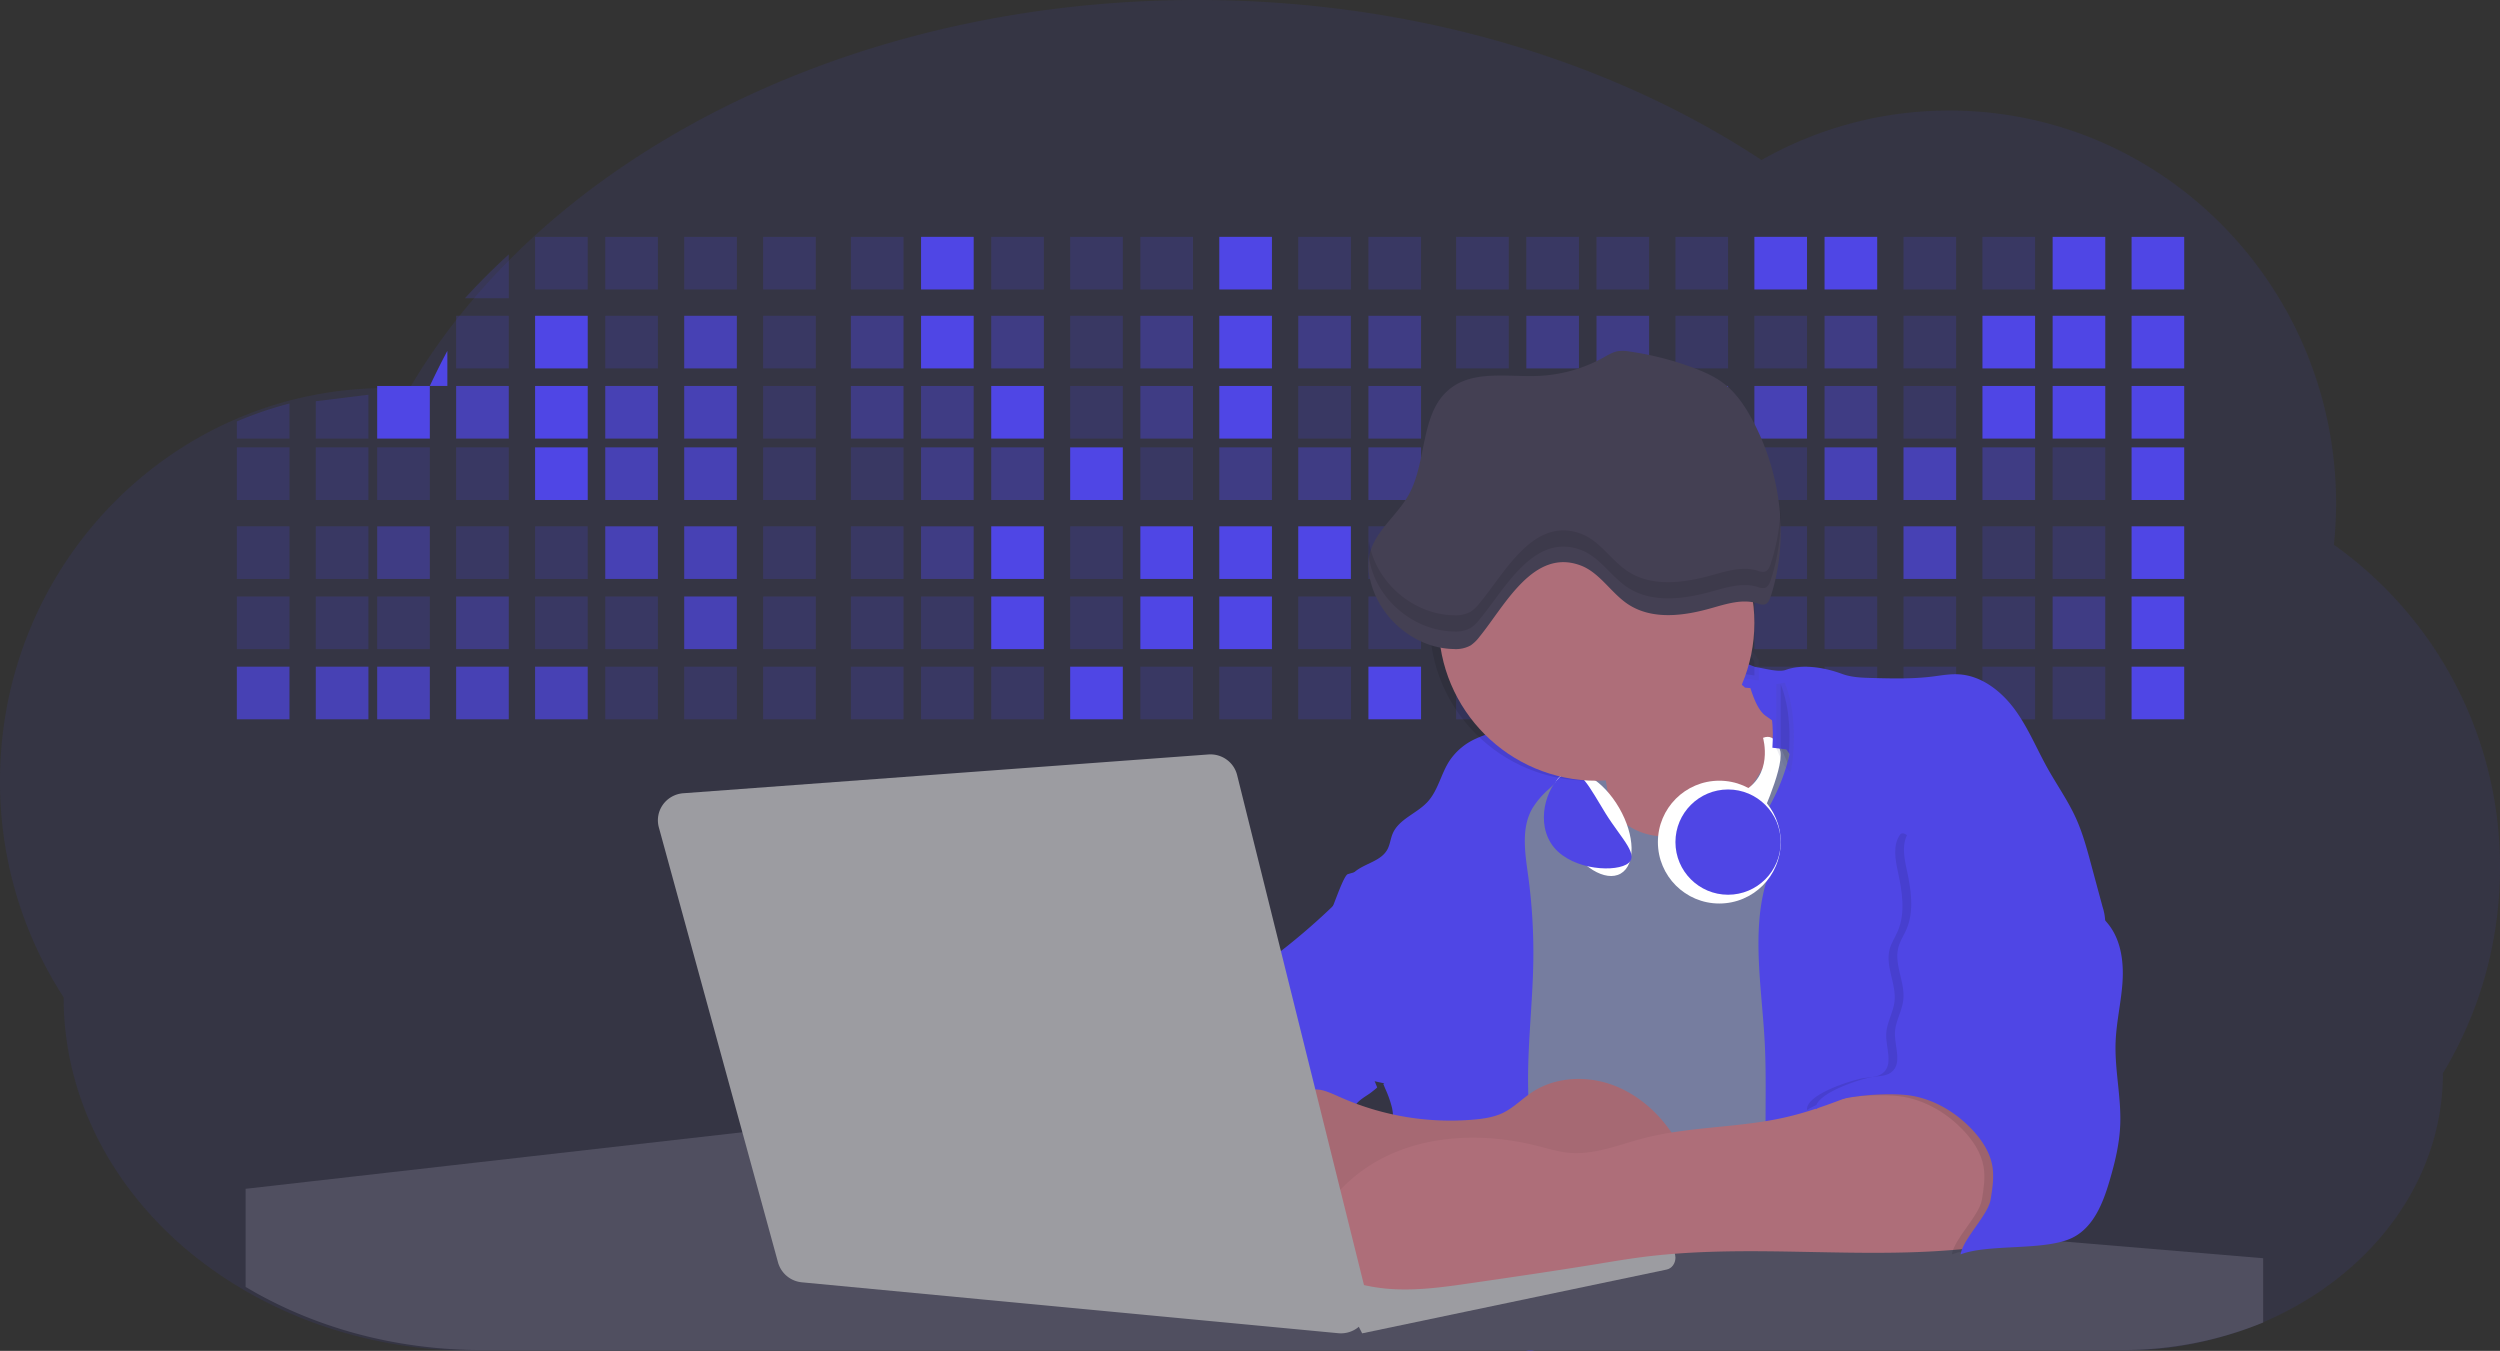
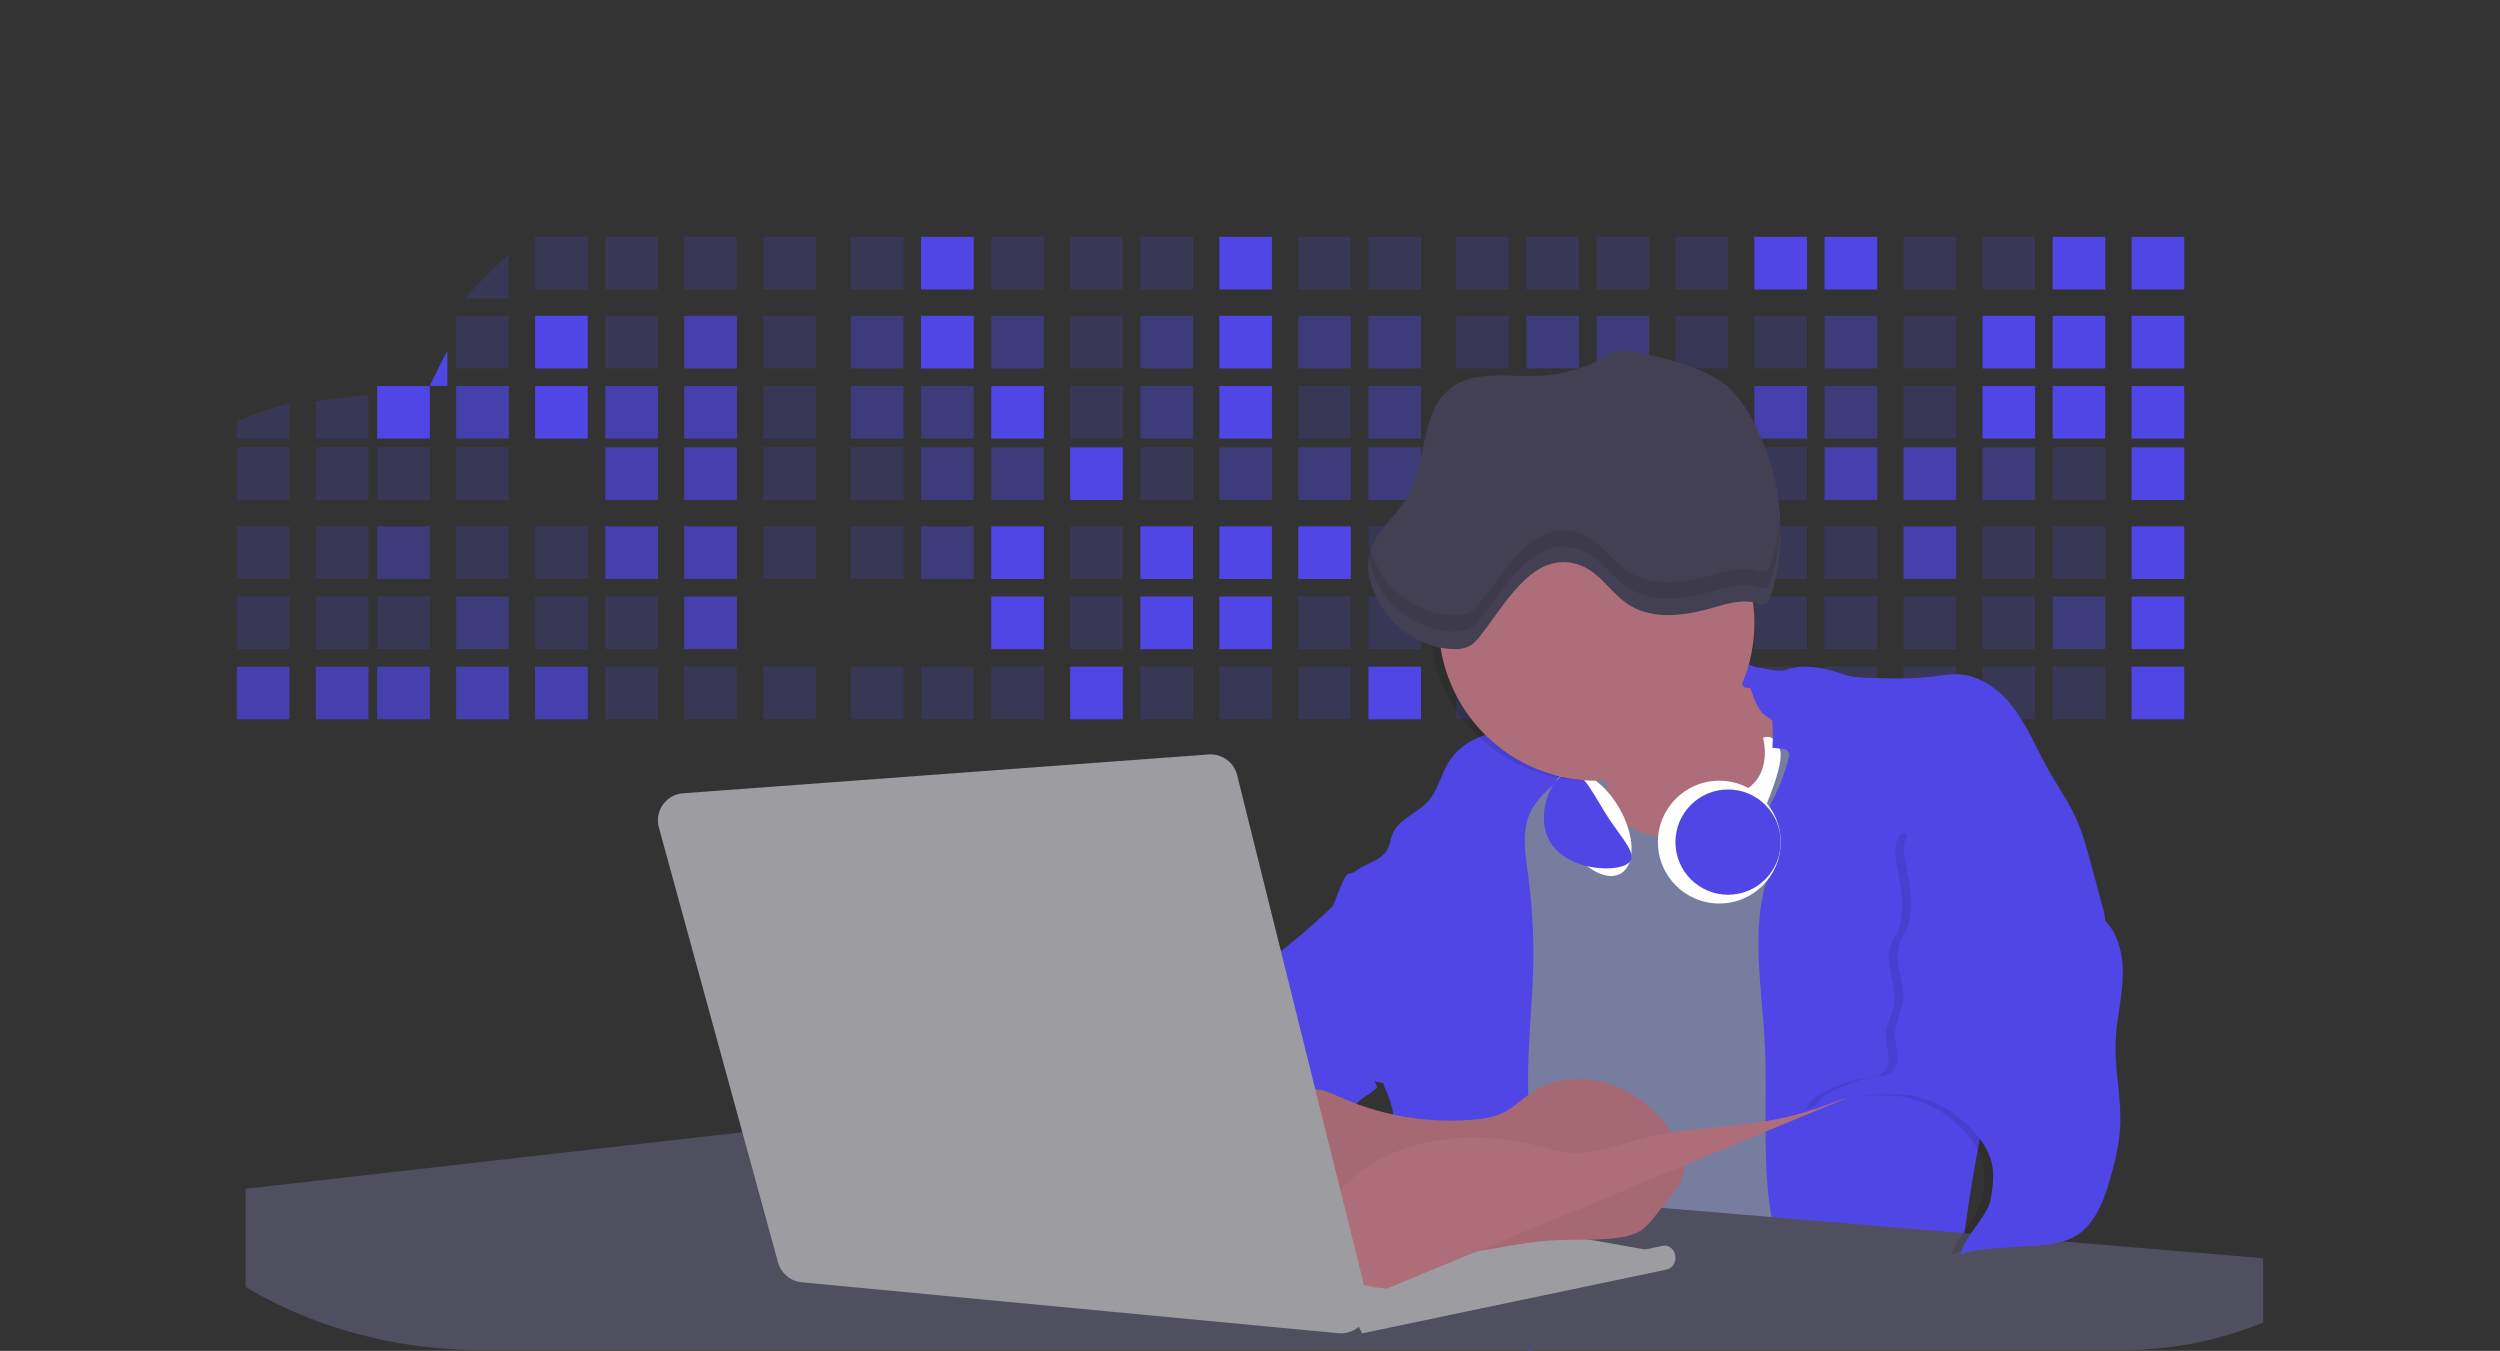
<svg xmlns="http://www.w3.org/2000/svg" width="285" height="154">
  <rect width="100%" height="100%" fill="#333333" stroke="none" />
  <g fill-rule="nonzero" fill="none">
-     <path d="M285 98.908a45.505 45.505 0 0 1-1.707 12.382 45 45 0 0 1-4.8 11.055c0 12.507-8.426 23.317-20.655 28.46A41.603 41.603 0 0 1 241.712 154H54.102c-10.027 0-19.319-2.711-26.94-7.33a46.28 46.28 0 0 1-6.186-4.466c-8.47-7.295-13.721-17.375-13.721-28.51A45.13 45.13 0 0 1 0 89.05c0-18.314 10.81-34.062 26.295-41.014a43.418 43.418 0 0 1 6.356-2.277 43.608 43.608 0 0 1 11.016-1.52h.428c.862 0 1.717.03 2.566.08l.28-.475c.341-.573.692-1.14 1.05-1.7a64.088 64.088 0 0 1 2.039-3.02 69.585 69.585 0 0 1 2.329-3.091l.207-.25c.458-.573.926-1.138 1.405-1.698a83.311 83.311 0 0 1 4.733-5.08C76.67 11.359 104.812 0 136.451 0c24.619 0 47.122 6.878 64.36 18.242a43.322 43.322 0 0 1 21.41-5.64c24.349 0 44.094 20.064 44.094 44.814a46.255 46.255 0 0 1-.249 4.689A44.965 44.965 0 0 1 285 98.908z" fill="#4f46e5" opacity=".1" />
    <path d="M58 29v5h-5a78.624 78.624 0 0 1 5-5zM61 27h6v6h-6zM69 27h6v6h-6zM78 27h6v6h-6zM87 27h6v6h-6zM97 27h6v6h-6z" fill="#4f46e5" opacity=".2" />
    <path fill="#4f46e5" d="M105 27h6v6h-6z" />
    <path fill="#4f46e5" opacity=".2" d="M113 27h6v6h-6zM122 27h6v6h-6zM130 27h6v6h-6z" />
    <path fill="#4f46e5" d="M139 27h6v6h-6z" />
    <path fill="#4f46e5" opacity=".2" d="M148 27h6v6h-6zM156 27h6v6h-6zM166 27h6v6h-6zM174 27h6v6h-6zM182 27h6v6h-6zM191 27h6v6h-6z" />
    <path fill="#4f46e5" d="M200 27h6v6h-6zM208 27h6v6h-6z" />
    <path fill="#4f46e5" opacity=".2" d="M217 27h6v6h-6zM226 27h6v6h-6z" />
    <path fill="#4f46e5" d="M234 27h6v6h-6zM243 27h6v6h-6zM51 40v4h-2a82.292 82.292 0 0 1 2-4z" />
    <path fill="#4f46e5" opacity=".2" d="M52 36h6v6h-6z" />
    <path fill="#4f46e5" d="M61 36h6v6h-6z" />
    <path fill="#4f46e5" opacity=".2" d="M69 36h6v6h-6z" />
    <path fill="#4f46e5" opacity=".7" d="M78 36h6v6h-6z" />
    <path fill="#4f46e5" opacity=".2" d="M87 36h6v6h-6z" />
    <path fill="#4f46e5" opacity=".4" d="M97 36h6v6h-6z" />
    <path fill="#4f46e5" d="M105 36h6v6h-6z" />
    <path fill="#4f46e5" opacity=".4" d="M113 36h6v6h-6z" />
    <path fill="#4f46e5" opacity=".2" d="M122 36h6v6h-6z" />
    <path fill="#4f46e5" opacity=".4" d="M130 36h6v6h-6z" />
    <path fill="#4f46e5" d="M139 36h6v6h-6z" />
    <path fill="#4f46e5" opacity=".4" d="M148 36h6v6h-6zM156 36h6v6h-6z" />
    <path fill="#4f46e5" opacity=".2" d="M166 36h6v6h-6z" />
    <path fill="#4f46e5" opacity=".4" d="M174 36h6v6h-6zM182 36h6v6h-6z" />
    <path fill="#4f46e5" opacity=".2" d="M191 36h6v6h-6zM200 36h6v6h-6z" />
    <path fill="#4f46e5" opacity=".4" d="M208 36h6v6h-6z" />
    <path fill="#4f46e5" opacity=".2" d="M217 36h6v6h-6z" />
    <path fill="#4f46e5" d="M226 36h6v6h-6zM234 36h6v6h-6zM243 36h6v6h-6z" />
    <path d="M33 46v4h-6v-1.954A42.372 42.372 0 0 1 33 46zM42 45v5h-6v-4.258z" fill="#4f46e5" opacity=".2" />
    <path fill="#4f46e5" d="M43 44h6v6h-6z" />
    <path fill="#4f46e5" opacity=".7" d="M52 44h6v6h-6z" />
    <path fill="#4f46e5" d="M61 44h6v6h-6z" />
    <path fill="#4f46e5" opacity=".7" d="M69 44h6v6h-6zM78 44h6v6h-6z" />
    <path fill="#4f46e5" opacity=".2" d="M87 44h6v6h-6z" />
    <path fill="#4f46e5" opacity=".4" d="M97 44h6v6h-6zM105 44h6v6h-6z" />
    <path fill="#4f46e5" d="M113 44h6v6h-6z" />
    <path fill="#4f46e5" opacity=".2" d="M122 44h6v6h-6z" />
    <path fill="#4f46e5" opacity=".4" d="M130 44h6v6h-6z" />
    <path fill="#4f46e5" d="M139 44h6v6h-6z" />
    <path fill="#4f46e5" opacity=".2" d="M148 44h6v6h-6z" />
    <path fill="#4f46e5" opacity=".4" d="M156 44h6v6h-6z" />
    <path fill="#4f46e5" opacity=".2" d="M166 44h6v6h-6z" />
    <path fill="#4f46e5" d="M174 44h6v6h-6z" />
    <path fill="#4f46e5" opacity=".2" d="M182 44h6v6h-6z" />
    <path fill="#4f46e5" opacity=".7" d="M191 44h6v6h-6zM200 44h6v6h-6z" />
    <path fill="#4f46e5" opacity=".4" d="M208 44h6v6h-6z" />
    <path fill="#4f46e5" opacity=".2" d="M217 44h6v6h-6z" />
    <path fill="#4f46e5" d="M226 44h6v6h-6zM234 44h6v6h-6zM243 44h6v6h-6z" />
    <path fill="#4f46e5" opacity=".2" d="M27 51h6v6h-6zM36 51h6v6h-6zM43 51h6v6h-6zM52 51h6v6h-6z" />
-     <path fill="#4f46e5" d="M61 51h6v6h-6z" />
    <path fill="#4f46e5" opacity=".7" d="M69 51h6v6h-6zM78 51h6v6h-6z" />
    <path fill="#4f46e5" opacity=".2" d="M87 51h6v6h-6zM97 51h6v6h-6z" />
    <path fill="#4f46e5" opacity=".4" d="M105 51h6v6h-6zM113 51h6v6h-6z" />
    <path fill="#4f46e5" d="M122 51h6v6h-6z" />
    <path fill="#4f46e5" opacity=".2" d="M130 51h6v6h-6z" />
    <path fill="#4f46e5" opacity=".4" d="M139 51h6v6h-6zM148 51h6v6h-6zM156 51h6v6h-6zM166 51h6v6h-6z" />
    <path fill="#4f46e5" opacity=".2" d="M174 51h6v6h-6zM182 51h6v6h-6zM191 51h6v6h-6zM200 51h6v6h-6z" />
    <path fill="#4f46e5" opacity=".7" d="M208 51h6v6h-6zM217 51h6v6h-6z" />
    <path fill="#4f46e5" opacity=".4" d="M226 51h6v6h-6z" />
    <path fill="#4f46e5" opacity=".2" d="M234 51h6v6h-6z" />
    <path fill="#4f46e5" d="M243 51h6v6h-6z" />
    <path fill="#4f46e5" opacity=".2" d="M27 60h6v6h-6zM36 60h6v6h-6z" />
    <path fill="#4f46e5" opacity=".4" d="M43 60h6v6h-6z" />
    <path fill="#4f46e5" opacity=".2" d="M52 60h6v6h-6zM61 60h6v6h-6z" />
    <path fill="#4f46e5" opacity=".7" d="M69 60h6v6h-6zM78 60h6v6h-6z" />
    <path fill="#4f46e5" opacity=".2" d="M87 60h6v6h-6zM97 60h6v6h-6z" />
    <path fill="#4f46e5" opacity=".4" d="M105 60h6v6h-6z" />
    <path fill="#4f46e5" d="M113 60h6v6h-6z" />
    <path fill="#4f46e5" opacity=".2" d="M122 60h6v6h-6z" />
    <path fill="#4f46e5" d="M130 60h6v6h-6zM139 60h6v6h-6zM148 60h6v6h-6z" />
    <path fill="#4f46e5" opacity=".2" d="M156 60h6v6h-6z" />
    <path fill="#4f46e5" d="M166 60h6v6h-6z" />
    <path fill="#4f46e5" opacity=".2" d="M174 60h6v6h-6zM182 60h6v6h-6zM191 60h6v6h-6zM200 60h6v6h-6zM208 60h6v6h-6z" />
    <path fill="#4f46e5" opacity=".7" d="M217 60h6v6h-6z" />
    <path fill="#4f46e5" opacity=".2" d="M226 60h6v6h-6zM234 60h6v6h-6z" />
    <path fill="#4f46e5" d="M243 60h6v6h-6z" />
    <path fill="#4f46e5" opacity=".2" d="M27 68h6v6h-6zM36 68h6v6h-6zM43 68h6v6h-6z" />
    <path fill="#4f46e5" opacity=".4" d="M52 68h6v6h-6z" />
    <path fill="#4f46e5" opacity=".2" d="M61 68h6v6h-6zM69 68h6v6h-6z" />
    <path fill="#4f46e5" opacity=".7" d="M78 68h6v6h-6z" />
-     <path fill="#4f46e5" opacity=".2" d="M87 68h6v6h-6zM97 68h6v6h-6zM105 68h6v6h-6z" />
    <path fill="#4f46e5" d="M113 68h6v6h-6z" />
    <path fill="#4f46e5" opacity=".2" d="M122 68h6v6h-6z" />
    <path fill="#4f46e5" d="M130 68h6v6h-6zM139 68h6v6h-6z" />
    <path fill="#4f46e5" opacity=".2" d="M148 68h6v6h-6zM156 68h6v6h-6zM166 68h6v6h-6zM174 68h6v6h-6zM182 68h6v6h-6zM191 68h6v6h-6zM200 68h6v6h-6zM208 68h6v6h-6zM217 68h6v6h-6zM226 68h6v6h-6z" />
    <path fill="#4f46e5" opacity=".4" d="M234 68h6v6h-6z" />
    <path fill="#4f46e5" d="M243 68h6v6h-6z" />
    <path fill="#4f46e5" opacity=".7" d="M27 76h6v6h-6zM36 76h6v6h-6zM43 76h6v6h-6zM52 76h6v6h-6zM61 76h6v6h-6z" />
    <path fill="#4f46e5" opacity=".2" d="M69 76h6v6h-6zM78 76h6v6h-6zM87 76h6v6h-6zM97 76h6v6h-6zM105 76h6v6h-6zM113 76h6v6h-6z" />
    <path fill="#4f46e5" d="M122 76h6v6h-6z" />
    <path fill="#4f46e5" opacity=".2" d="M130 76h6v6h-6zM139 76h6v6h-6zM148 76h6v6h-6z" />
    <path fill="#4f46e5" d="M156 76h6v6h-6z" />
    <path fill="#4f46e5" opacity=".2" d="M166 76h6v6h-6zM174 76h6v6h-6zM182 76h6v6h-6zM191 76h6v6h-6zM200 76h6v6h-6zM208 76h6v6h-6zM217 76h6v6h-6zM226 76h6v6h-6zM234 76h6v6h-6z" />
    <path fill="#4f46e5" d="M243 76h6v6h-6z" />
    <circle fill="#767D9F" cx="182.5" cy="90.5" r="8.5" />
    <path d="M181.225 79.747a171.72 171.72 0 0 1 2.227 11.6c.184 1.157.347 2.378-.07 3.472-.35.912-1.061 1.625-1.62 2.423-.558.799-.98 1.822-.64 2.737.339.915 1.33 1.415 2.275 1.673 2.705.733 5.589.2 8.282-.594a13.36 13.36 0 0 0 3.472-1.445c1.141-.728 2.076-1.74 2.936-2.78 3.925-4.784 6.494-10.525 8.913-16.232a9.81 9.81 0 0 1-8.324-3.37c-.991-1.17-1.718-2.8-1.16-4.231-1.636.902-3.58.963-5.342 1.58a18.94 18.94 0 0 0-3.143 1.554c-1.203.699-2.4 1.411-3.59 2.137-1.36.824-2.635 1.557-4.216 1.476z" fill="#AE6E79" />
    <path d="M201.751 86.102c-1.534 2.994-3.531 5.871-6.382 7.653-2.851 1.783-6.69 2.266-9.546.504-1.406-.861-2.471-2.17-3.7-3.273-1.228-1.102-2.763-2.046-4.413-1.903-1.819.159-3.243 1.581-4.461 2.943-1.849 2.07-3.635 4.227-4.944 6.676-2.512 4.708-3.107 10.211-2.996 15.548.11 5.337.881 10.647.899 15.984.025 6.566-1.085 13.078-2.208 19.546 10.324-1.274 20.66 1.51 31.007 2.565 6.621.682 13.293.667 19.95.65 1.17 0 2.416-.03 3.39-.68a4.58 4.58 0 0 0 1.405-1.672c.919-1.7 1.288-3.638 1.544-5.553.651-4.839.671-9.738.689-14.622.045-11.832.088-23.707-1.412-35.446-.37-2.888-.841-5.79-1.947-8.492-1.105-2.701-2.908-5.186-5.43-6.633-1.62-.932-5.376-2.553-7.285-1.614-2.143 1.047-3.132 5.815-4.16 7.82z" fill="#767D9F" />
    <path d="M201.171 118.7c-.386-7.152-1.956-14.786 1.386-21.134.822-1.56-2.125-3.505-1.214-5.015a22.599 22.599 0 0 0 2.504-5.902c.189-.713.34-1.467.162-2.183-.331-1.304-1.633-2.081-2.738-2.875-1.22-.878-1.847-3.554-2.24-5.002-.394-1.448 3.128.296 4.545-.22 1.966-.713 4.465-.264 6.426.459 1.096.4 2.285.434 3.453.464 2.267.059 4.542.116 6.792-.16 1.011-.126 2.024-.316 3.04-.26 2.59.146 4.843 1.902 6.377 3.979 1.533 2.076 2.509 4.496 3.766 6.745 1.048 1.875 2.297 3.646 3.19 5.597.792 1.726 1.293 3.58 1.788 5.426l1.277 4.733c.223.677.33 1.386.313 2.099-.064.757-.403 1.462-.746 2.136a40.445 40.445 0 0 1-4.647 7.026c-2.686 3.263-5.947 6.206-7.542 10.113-.623 1.521-.969 3.14-1.285 4.752A173.107 173.107 0 0 0 223.065 149a43.637 43.637 0 0 0-13.82-3.751c-1.39-.143-3.185.128-4.51-.247-2.215-.624-2.459-4.336-2.795-6.28-.537-3.095-.644-6.244-.664-9.372-.025-3.556.087-7.106-.105-10.65zM152.515 106.366c1.049 5.983 2.205 11.983 4.485 17.605a4.803 4.803 0 0 1-.172.154c-.202.172-.411.334-.63.499-.511.359-1.072.663-1.495 1.132-.16.18-.287.386-.374.61-.159.355-.159.76 0 1.115-1.189.526-2.57.364-3.902.314-1.15-.042-2.263 0-3.185.63-1.28.883-1.667 2.579-1.874 4.12a44.473 44.473 0 0 0-.197 1.687 47.042 47.042 0 0 0-.125 7.768c-4.07-.097-7.781-2.221-11.292-4.285-.802-.472-1.63-.968-2.15-1.745a3.94 3.94 0 0 1-.576-2.566c0-.127.022-.25.04-.379.112-.74.303-1.465.57-2.164a26.727 26.727 0 0 1 4.782-8.14c.892-1.041 1.897-2.06 2.313-3.37.182-.57.249-1.176.433-1.745.828-2.463 3.813-3.627 4.834-6.018.25-.57.364-1.196.673-1.745a4.394 4.394 0 0 1 1.06-1.184c.181-.152.37-.3.557-.446a74.045 74.045 0 0 0 5.061-4.35c.302-.285.601-.572.897-.863-.04 1.128.05 2.257.267 3.366z" fill="#4f46e5" />
    <path d="M178.188 88.41c-.356.378-.742.733-1.12 1.085l-.102.092-.401.373a9.675 9.675 0 0 0-1.868 2.182l-.042.07c-1.262 2.267-.795 5.058-.443 7.632a65.16 65.16 0 0 1 .586 9.684c-.064 4.47-.589 8.909-.599 13.373 0 1.013.023 2.024.067 3.037.072 1.646.196 3.29.344 4.933.161 1.803.354 3.603.535 5.403.143 1.393.28 2.784.393 4.174.057.72.111 1.438.156 2.158.052.844.094 1.69.119 2.535.017.536.027 1.07.027 1.606v.912c0 .58-.016 1.16-.047 1.738a48.699 48.699 0 0 1-.151 2.234c-.077.812-.213 1.699-.782 2.27a2.068 2.068 0 0 1-.109.099l-.802-.1a82.056 82.056 0 0 0-16.653-.297c.121-.84.232-1.676.341-2.518a175.718 175.718 0 0 0 .46-4.057 158.012 158.012 0 0 0 .75-12.147c.028-1.112.042-2.225.04-3.34 0-1.082-.01-2.166-.027-3.252 0-.357-.015-.715-.045-1.07a6.812 6.812 0 0 0-.131-.951 12.41 12.41 0 0 0-.742-2.106c-.055-.129-.107-.248-.159-.384-.03-.067-.057-.137-.084-.204 1.425-1.274 2.44-2.98 3.415-4.658 1.581-2.704 3.2-5.527 3.464-8.65.265-3.124-1.281-6.633-4.256-7.586-.809-.248-1.665-.318-2.5-.464-.786-.14-2.427-.455-3.337-1.02-.495.509-.99 1.01-1.485 1.501.03-.75.213-1.486.537-2.162l.351.017a.675.675 0 0 1-.04-.248c0-.266.184-.566.575-.9 1.165-.992 2.999-1.213 3.734-2.557.307-.558.359-1.224.606-1.81.71-1.67 2.75-2.286 3.977-3.622 1.227-1.336 1.534-3.228 2.526-4.718a7.088 7.088 0 0 1 2.97-2.483c.099-.047.2-.094.302-.136 2.053-.882 4.493-1.083 6.621-1.078.827 0 2.97.025 4.02.445.17.06.325.156.457.28 1.118 1.222-.621 3.802-1.448 4.685z" fill="#4f46e5" />
    <path d="M153.651 99.653a14.895 14.895 0 0 1 11.614 1.232c1.789 1.01 3.394 2.422 4.378 4.242 1.478 2.73 1.414 6.022 1.31 9.14-.053 1.56-.12 3.175-.796 4.575-.782 1.62-2.258 2.733-3.764 3.643a10.403 10.403 0 0 1-3.061 1.348c-1.67.369-3.404.055-5.086-.253-1.829-.344-3.792-.758-5.062-2.144-.745-.804-1.153-1.848-1.555-2.87-.578-1.474-1.158-2.947-1.74-4.419-1.006-2.556-1.346-4.682-.017-7.172.604-1.135 1.342-2.197 1.938-3.34.298-.581 1.367-3.832 1.841-3.982z" fill="#4f46e5" />
    <path d="M258 143.44v7.326a42.055 42.055 0 0 1-16.078 3.136h-66.988a2.063 2.063 0 0 1-.11.098l-.804-.098H54.86c-9.997 0-19.262-2.66-26.86-7.193v-11.185L85.308 129h.045l33.373 2.788 8.637.735 4.486.375 9.284.777 4.777.399 6.955.583.978.08 5.013.42 6.8.551 9.564.799 15.941 1.335 11.215.938 18.415 1.542 3.503.291.377.032.328.027 4.625.387 5.077.426.589.05L258 143.44z" fill="#504F60" />
    <path fill="#9C9CA1" d="M189 142.708L117.762 130 115 144.598l32.655 4.086L157.71 150l27.658-5.693z" />
    <path d="M154 149.497l35.543-7.473c.36-.077.732.03 1.014.292.282.262.444.651.443 1.061.002.663-.42 1.233-1.004 1.353l-34.71 7.27-1.286-2.503z" fill="#9C9CA1" />
    <path d="M168.039 127.633c1.121-.1 2.258-.27 3.267-.749 1.244-.595 2.211-1.622 3.363-2.378 2.532-1.675 5.919-1.9 8.821-.938 2.903.962 5.325 3.022 7.021 5.482 1.127 1.639 1.972 3.73 1.177 5.539a7.271 7.271 0 0 1-1.025 1.54l-2.074 2.609a7.052 7.052 0 0 1-1.408 1.457c-.776.543-1.74.765-2.69.9-2.525.353-5.094.152-7.638.315-4.37.28-8.638 1.634-13.017 1.589-2.517-.026-5.002-.515-7.462-1.003l-10.885-2.153c-1.895-.373-4.037-.919-4.93-2.572-.4-.744-.474-1.606-.522-2.443-.129-2.306 0-4.871 1.662-6.534 1.561-1.56 4.031-2.053 5.896-3.206 2.283-1.414 3.037-.957 5.444.105a30.889 30.889 0 0 0 15 2.44z" fill="#AE6E79" />
    <path d="M168.039 127.633c1.121-.1 2.258-.27 3.267-.749 1.244-.595 2.211-1.622 3.363-2.378 2.532-1.675 5.919-1.9 8.821-.938 2.903.962 5.325 3.022 7.021 5.482 1.127 1.639 1.972 3.73 1.177 5.539a7.271 7.271 0 0 1-1.025 1.54l-2.074 2.609a7.052 7.052 0 0 1-1.408 1.457c-.776.543-1.74.765-2.69.9-2.525.353-5.094.152-7.638.315-4.37.28-8.638 1.634-13.017 1.589-2.517-.026-5.002-.515-7.462-1.003l-10.885-2.153c-1.895-.373-4.037-.919-4.93-2.572-.4-.744-.474-1.606-.522-2.443-.129-2.306 0-4.871 1.662-6.534 1.561-1.56 4.031-2.053 5.896-3.206 2.283-1.414 3.037-.957 5.444.105a30.889 30.889 0 0 0 15 2.44z" fill="#000" opacity=".05" />
-     <path d="M212.659 124.288c-3.02 1.196-6.056 2.396-9.217 3.108-5.3 1.196-10.847 1.007-16.106 2.374-2.778.725-5.539 1.893-8.393 1.656-1.276-.106-2.507-.503-3.749-.805-6.975-1.762-14.903-1.19-20.568 3.34-1.937 1.547-3.523 3.478-4.96 5.536a3.772 3.772 0 0 0-.54 3.104 3.678 3.678 0 0 0 1.992 2.403 20.907 20.907 0 0 0 6.977 1.906c3.228.291 6.471-.177 9.682-.645 4.764-.692 9.531-1.387 14.284-2.164 1.706-.28 3.412-.57 5.128-.79 12.349-1.599 24.921.344 37.302-.99 1.252-.136 2.525-.312 3.663-.858 2.882-1.384 4.308-5.034 3.713-8.24-.595-3.206-2.891-5.872-5.655-7.508-2.316-1.376-4.813-1.933-7.392-2.517-2.395-.57-3.855.184-6.161 1.09z" fill="#AE6E79" />
+     <path d="M212.659 124.288c-3.02 1.196-6.056 2.396-9.217 3.108-5.3 1.196-10.847 1.007-16.106 2.374-2.778.725-5.539 1.893-8.393 1.656-1.276-.106-2.507-.503-3.749-.805-6.975-1.762-14.903-1.19-20.568 3.34-1.937 1.547-3.523 3.478-4.96 5.536a3.772 3.772 0 0 0-.54 3.104 3.678 3.678 0 0 0 1.992 2.403 20.907 20.907 0 0 0 6.977 1.906z" fill="#AE6E79" />
    <path d="M239.403 105.658c1.413 1.814 1.714 4.248 1.561 6.52-.153 2.272-.704 4.519-.785 6.8-.113 3.13.658 6.248.527 9.367-.091 2.182-.62 4.321-1.244 6.415-.737 2.472-1.803 5.129-4.13 6.316-3.091 1.577-9.573.69-12.824 1.924.296-1.807 3.131-4.423 3.427-6.23.204-1.25.41-2.534.191-3.787-.28-1.596-1.237-3.013-2.371-4.193-1.806-1.877-4.162-3.289-6.75-3.749-2.588-.46-8.925-.082-10.995 1.52-.255-1.655 4.488-3.25 6.155-3.607.832-.182 1.785-.08 2.45-.597 1.276-.98.35-2.931.411-4.498.049-1.25.793-2.394.944-3.644.255-2-1.076-4.036-.554-5.998.194-.725.625-1.362.924-2.052.907-2.112.51-4.52.025-6.765-.3-1.41-.594-2.999.207-4.2.742-1.123 2.848 2.873 4.197 2.688 4.454-.612 8.486-3.849 12.084-1.2 1.833 1.35 2.073 2.75 2.805 4.676.711 1.835 2.555 2.774 3.745 4.294z" fill="#000" opacity=".1" />
    <path d="M240.403 105.425c1.413 1.825 1.714 4.275 1.561 6.56-.153 2.287-.704 4.547-.785 6.843-.113 3.149.658 6.287.527 9.426-.091 2.195-.62 4.348-1.244 6.455-.737 2.487-1.803 5.16-4.13 6.355-3.091 1.586-9.573.694-12.824 1.936.296-1.818 3.131-4.451 3.427-6.27.204-1.257.41-2.55.191-3.81-.28-1.606-1.237-3.032-2.371-4.219-1.806-1.888-4.162-3.31-6.75-3.772-2.588-.463-8.925-.083-10.995 1.529-.255-1.665 4.488-3.27 6.155-3.629.832-.183 1.785-.08 2.45-.6 1.276-.987.35-2.95.411-4.527.049-1.258.793-2.41.944-3.667.255-2.012-1.076-4.061-.554-6.035.194-.73.625-1.37.924-2.065.907-2.125.51-4.549.025-6.807-.3-1.418-.594-3.018.207-4.227.742-1.13 2.193-1.557 3.541-1.746a17.63 17.63 0 0 1 12.75 3.244c1.833 1.358 2.073 2.767 2.805 4.705.701 1.846 2.545 2.792 3.735 4.32z" fill="#4f46e5" />
    <path d="M75.11 94.327l13.584 49.585a3.125 3.125 0 0 0 2.726 2.272l61.146 5.802a3.153 3.153 0 0 0 2.671-1.057c.665-.759.915-1.789.672-2.763l-14.877-59.81c-.365-1.469-1.751-2.46-3.278-2.347L77.891 90.43c-.931.071-1.78.549-2.319 1.302a3.063 3.063 0 0 0-.462 2.594z" fill="#9C9CA1" />
    <circle fill="#FFF" cx="196" cy="96" r="7" />
    <path d="M200.986 84.112s1.282 4.384-2.502 6.227l-.484.973L200.37 94s2.923-6.128 2.606-8.305c0 0-.452-2.21-1.99-1.583z" fill="#FFF" />
    <circle fill="#4f46e5" cx="197" cy="96" r="6" />
    <path d="M204.737 87l-1.092-1.565-1.592-.195c.34-5.152-1.202-6.687-1.202-6.687l-.358-.03-1.56-.131L196 75.75V75c4.122.426 6.4 2.124 7.631 4.114 2.175 3.493 1.106 7.886 1.106 7.886z" fill="#4f46e5" />
-     <path d="M200 75.632V77l-1.389-.19L196 73s4.04 1.271 4 2.632zM203.805 87L203 85.212V78c1.593 3.98.805 9 .805 9z" stroke="#4C4981" fill="#000" opacity=".1" />
    <ellipse fill="#FFF" transform="rotate(-30 181.48 93.91)" cx="181.481" cy="93.91" rx="3.593" ry="6.557" />
    <path d="M183.051 92.753c1.821 2.929 4.056 4.885 2.327 5.815-1.728.93-6.764.466-8.585-2.465-1.82-2.93-.168-6.978 1.56-7.909 1.73-.93 2.874 1.624 4.698 4.56z" fill="#4f46e5" />
    <path d="M198 69.48c0 9.94-6.853 19.52-16.867 19.52C171.12 89 163 80.941 163 71s8.119-18 18.133-18C191.147 53.01 198 59.538 198 69.48z" fill="#000" opacity=".1" />
    <circle fill="#AE6E79" cx="182" cy="71" r="18" />
    <path d="M180.214 64.47c2.166.823 3.448 3.133 5.392 4.42 2.75 1.804 6.328 1.338 9.466.445 1.75-.492 3.579-1.093 5.3-.546.254.116.533.157.808.118.374-.11.56-.538.682-.92 2.129-6.549 1.172-13.967-2.042-20.026-.83-1.562-1.824-3.073-3.193-4.158-1.08-.854-2.35-1.413-3.629-1.89a35.32 35.32 0 0 0-7.217-1.838 4.347 4.347 0 0 0-1.317-.044c-.602.1-1.142.435-1.679.734a16.781 16.781 0 0 1-7.462 2.091c-3.498.137-7.497-.714-10.193 1.602-3.248 2.776-2.439 8.193-4.545 11.963-1.395 2.493-4.084 4.303-4.526 7.142a6.796 6.796 0 0 0 .158 2.596c1.03 4.368 5.127 7.75 9.495 7.83a3.51 3.51 0 0 0 1.94-.41c.39-.275.736-.614 1.022-1.003 2.86-3.496 6.134-10.158 11.54-8.106z" fill="#444053" />
    <path d="M201.86 64.28c-.123.372-.308.79-.683.899a1.488 1.488 0 0 1-.807-.116c-1.72-.534-3.56.053-5.296.534-3.14.871-6.726 1.337-9.464-.436-1.946-1.26-3.225-3.526-5.394-4.317-5.404-2.015-8.677 4.503-11.545 7.919a4.4 4.4 0 0 1-1.022.98 3.578 3.578 0 0 1-1.939.4c-4.352-.078-8.452-3.383-9.494-7.65a10.056 10.056 0 0 1-.144-.755c0 .023 0 .043-.013.065a6.492 6.492 0 0 0 .157 2.537c1.03 4.267 5.13 7.571 9.494 7.65a3.578 3.578 0 0 0 1.94-.401 4.4 4.4 0 0 0 1.02-.98c2.87-3.415 6.142-9.924 11.546-7.919 2.169.804 3.448 3.06 5.394 4.317 2.748 1.763 6.323 1.308 9.464.436 1.749-.481 3.575-1.068 5.296-.534.254.113.533.153.807.116.375-.108.56-.527.683-.9A22.915 22.915 0 0 0 202.979 58a22.531 22.531 0 0 1-1.12 6.28z" fill="#000" opacity=".1" />
  </g>
</svg>